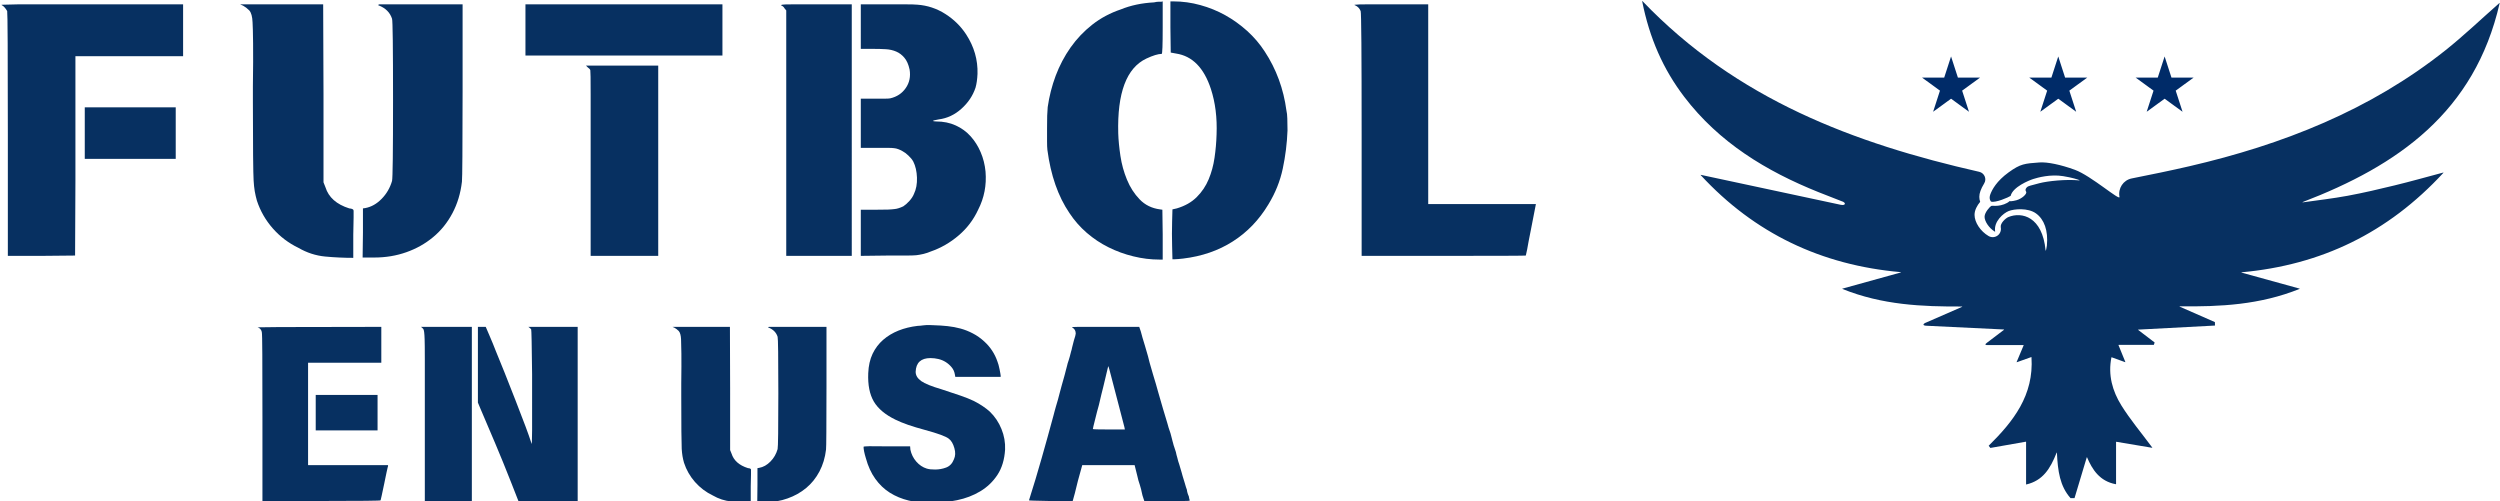
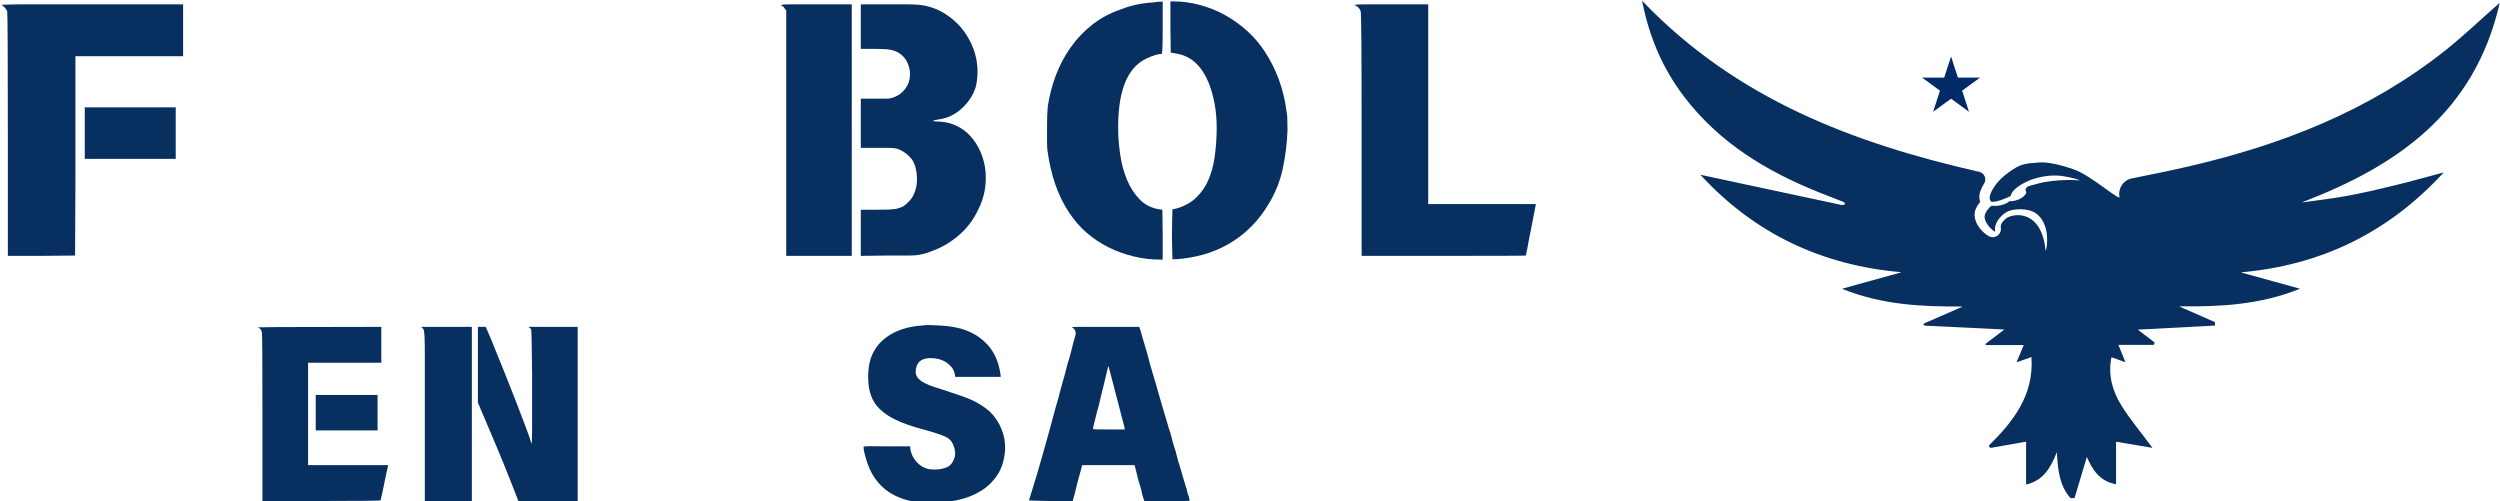
<svg xmlns="http://www.w3.org/2000/svg" width="209.369mm" height="41.991mm" viewBox="0 0 209.369 41.991" version="1.1" id="svg884">
  <defs id="defs881">
    <clipPath id="clip2">
      <path d="m 441.645,178.41 h 588.75 v 341.25 H 441.645 Z m 0,0" id="path336" />
    </clipPath>
    <clipPath id="clip3">
      <path d="m 707.418,216.469 h 39.895 v 37.969 h -39.895 z m 0,0" id="path339" />
    </clipPath>
    <clipPath id="clip4">
      <path d="m 727.336,216.469 4.699,14.504 h 15.219 l -12.312,8.961 4.703,14.504 -12.309,-8.965 -12.312,8.965 4.703,-14.504 -12.309,-8.961 h 15.215 z m 0,0" id="path342" />
    </clipPath>
    <clipPath id="clip5">
      <path d="m 633.828,216.469 h 39.895 v 37.969 h -39.895 z m 0,0" id="path345" />
    </clipPath>
    <clipPath id="clip6">
      <path d="m 653.746,216.469 4.699,14.504 h 15.219 l -12.312,8.961 4.703,14.504 -12.309,-8.965 -12.312,8.965 4.703,-14.504 -12.309,-8.961 h 15.215 z m 0,0" id="path348" />
    </clipPath>
    <clipPath id="clip7">
      <path d="m 780.434,216.469 h 39.895 v 37.969 h -39.895 z m 0,0" id="path351" />
    </clipPath>
    <clipPath id="clip8">
      <path d="m 800.352,216.469 4.699,14.504 h 15.219 l -12.312,8.961 4.703,14.504 -12.309,-8.965 -12.312,8.965 4.703,-14.504 -12.309,-8.961 h 15.215 z m 0,0" id="path354" />
    </clipPath>
  </defs>
  <g id="layer1" transform="translate(142.712,-98.767)">
    <g id="g1277">
      <g style="fill:#073061;fill-opacity:1" id="g383" transform="matrix(0.353,0,0,0.353,-339.818,-86.679)">
        <g id="use381" transform="translate(554.126,580.017)">
          <path style="stroke:none" d="m 4.609,-53.484 c -0.062,-0.051 0.129,-0.078 0.578,-0.078 0.457,0 1.531,-0.023 3.219,-0.078 H 47.688 V -41.344 H 22.141 v 29.688 L 22.062,5.953 14.047,6.031 h -7.938 v -28.797 c 0,-19.102 -0.055,-28.863 -0.156,-29.281 -0.43,-0.738 -0.875,-1.219 -1.344,-1.438 z m 19.75,24.281 H 45.938 v 12.219 H 24.359 Z m 0,0" id="path1099" />
        </g>
      </g>
      <g style="fill:#073061;fill-opacity:1" id="g387" transform="matrix(0.353,0,0,0.353,-339.818,-86.679)">
        <g id="use385" transform="translate(612.826,580.017)">
-           <path style="stroke:none" d="m 3.25,-53.312 -0.719,-0.328 h 19.688 L 22.297,-32.375 v 20.953 l 0.469,1.188 c 0.738,2.375 2.617,4.043 5.641,5 0.688,0.055 1.031,0.234 1.031,0.547 0,0.117 0,0.648 0,1.594 0,0.949 -0.027,2.324 -0.078,4.125 V 6.5 C 27.141,6.5 24.914,6.395 22.688,6.188 20.469,5.977 18.352,5.289 16.344,4.125 14.02,3.008 12,1.477 10.281,-0.469 8.562,-2.426 7.301,-4.625 6.5,-7.062 6.289,-7.801 6.117,-8.551 5.984,-9.312 c -0.125,-0.77 -0.215,-1.609 -0.266,-2.516 -0.055,-0.844 -0.094,-2.82 -0.125,-5.938 -0.031,-3.125 -0.047,-7.332 -0.047,-12.625 v -3.812 c 0.062,-4.281 0.078,-7.688 0.047,-10.219 -0.031,-2.539 -0.074,-4.188 -0.125,-4.938 -0.055,-1.375 -0.312,-2.32 -0.781,-2.844 C 4.207,-52.68 3.727,-53.051 3.25,-53.312 Z m 32.141,-0.078 c -0.219,-0.062 -0.168,-0.145 0.156,-0.25 h 19.75 V -33 c 0,6.656 -0.016,11.789 -0.047,15.391 -0.023,3.594 -0.059,5.605 -0.109,6.031 -0.312,2.75 -1.07,5.25 -2.266,7.5 -1.188,2.242 -2.711,4.125 -4.562,5.656 C 46.469,3.117 44.352,4.312 41.969,5.156 39.594,6 37.055,6.422 34.359,6.422 h -2.781 L 31.656,0.469 v -5.703 l 0.562,-0.078 c 1.426,-0.27 2.719,-1 3.875,-2.188 1.164,-1.188 1.988,-2.602 2.469,-4.25 0.156,-0.625 0.234,-7.02 0.234,-19.188 0,-12.383 -0.078,-18.812 -0.234,-19.281 -0.48,-1.488 -1.539,-2.547 -3.172,-3.172 z m 0,0" id="path1103" />
-         </g>
+           </g>
      </g>
      <g style="fill:#073061;fill-opacity:1" id="g391" transform="matrix(0.353,0,0,0.353,-339.818,-86.679)">
        <g id="use389" transform="translate(681.441,580.017)">
-           <path style="stroke:none" d="M 1.594,-53.641 H 48.328 V -41.5 H 1.594 Z m 14.75,14.922 -0.391,-0.391 H 33.094 V 6.031 H 17.062 v -21.578 c 0,-7.406 0,-12.973 0,-16.703 0,-3.727 -0.027,-5.645 -0.078,-5.75 -0.055,-0.219 -0.266,-0.457 -0.641,-0.719 z m 0,0" id="path1071" />
-         </g>
+           </g>
      </g>
      <g style="fill:#073061;fill-opacity:1" id="g395" transform="matrix(0.353,0,0,0.353,-339.818,-86.679)">
        <g id="use393" transform="translate(739.11,580.017)">
          <path style="stroke:none" d="m 4.609,-53.391 c -0.117,-0.062 -0.039,-0.117 0.234,-0.172 0.258,-0.051 1.035,-0.078 2.328,-0.078 1.301,0 3.172,0 5.609,0 h 8.562 V 6.031 H 5.797 V -52.203 L 5.391,-52.688 C 5.234,-53 4.973,-53.234 4.609,-53.391 Z m 18.875,-0.25 h 6.5 c 1.75,0 3.191,0 4.328,0 1.133,0 1.992,0.027 2.578,0.078 2.383,0.168 4.594,0.898 6.625,2.188 2.039,1.293 3.695,2.918 4.969,4.875 1.895,2.918 2.789,6.039 2.688,9.359 -0.055,1.273 -0.211,2.359 -0.469,3.266 -0.637,1.906 -1.75,3.574 -3.344,5 -1.586,1.43 -3.383,2.273 -5.391,2.531 -0.844,0.156 -1.293,0.262 -1.344,0.312 0,0.117 0.238,0.172 0.719,0.172 1.738,0 3.297,0.32 4.672,0.953 1.375,0.625 2.551,1.484 3.531,2.578 0.977,1.086 1.77,2.34 2.375,3.766 0.613,1.43 1,2.961 1.156,4.594 0.27,3.23 -0.312,6.246 -1.75,9.047 C 50.223,-2.535 48.676,-0.5 46.688,1.188 44.707,2.883 42.5,4.156 40.062,5 39.426,5.258 38.816,5.457 38.234,5.594 37.66,5.727 37.133,5.82 36.656,5.875 36.125,5.926 35.301,5.953 34.188,5.953 c -1.105,0 -2.559,0 -4.359,0 L 23.484,6.031 V -4.922 H 27.375 c 1.051,0 1.906,-0.008 2.562,-0.031 0.664,-0.031 1.188,-0.07 1.562,-0.125 0.582,-0.051 1.27,-0.266 2.062,-0.641 0.477,-0.312 0.969,-0.742 1.469,-1.297 0.5,-0.562 0.852,-1.109 1.062,-1.641 0.531,-1.102 0.77,-2.395 0.719,-3.875 -0.055,-1.488 -0.344,-2.758 -0.875,-3.812 -0.262,-0.477 -0.648,-0.953 -1.156,-1.422 -0.5,-0.477 -0.961,-0.82 -1.375,-1.031 -0.742,-0.426 -1.402,-0.664 -1.984,-0.719 -0.324,-0.051 -0.82,-0.078 -1.484,-0.078 -0.656,0 -1.512,0 -2.562,0 H 23.484 V -31.266 h 3.172 c 1.008,0 1.832,0 2.469,0 0.633,0 1.082,-0.023 1.344,-0.078 1.582,-0.363 2.812,-1.18 3.688,-2.453 0.875,-1.27 1.176,-2.727 0.906,-4.375 -0.262,-1.207 -0.672,-2.141 -1.234,-2.797 -0.555,-0.664 -1.199,-1.156 -1.938,-1.469 -0.742,-0.32 -1.559,-0.508 -2.453,-0.562 -0.898,-0.051 -1.852,-0.078 -2.859,-0.078 h -3.094 z m 0,0" id="path1095" />
        </g>
      </g>
      <g style="fill:#073061;fill-opacity:1" id="g399" transform="matrix(0.353,0,0,0.353,-339.818,-86.679)">
        <g id="use397" transform="translate(803.204,580.017)">
          <path style="stroke:none" d="m 28.953,-54.109 c 0.426,-0.102 0.801,-0.156 1.125,-0.156 0.207,0 0.414,0 0.625,0 l 0.312,-0.078 v 6.188 c 0,4.18 -0.078,6.266 -0.234,6.266 -0.844,0 -2.059,0.371 -3.641,1.109 -4.711,2.219 -6.934,8.141 -6.672,17.766 0.051,1.594 0.223,3.371 0.516,5.328 0.289,1.949 0.805,3.824 1.547,5.625 0.738,1.805 1.742,3.367 3.016,4.688 1.27,1.324 2.883,2.117 4.844,2.375 l 0.547,0.078 0.078,5.875 v 5.953 h -0.781 c -2.062,0 -4.125,-0.258 -6.188,-0.766 C 21.984,5.641 20.023,4.926 18.172,4 16.316,3.082 14.594,1.938 13,0.562 11.414,-0.812 10.047,-2.375 8.891,-4.125 c -2.699,-3.969 -4.445,-8.969 -5.234,-15 -0.055,-0.477 -0.078,-1.141 -0.078,-1.984 0,-0.844 0,-1.875 0,-3.094 0,-1.164 0.008,-2.172 0.031,-3.016 0.031,-0.844 0.07,-1.531 0.125,-2.062 0.363,-2.539 0.992,-5.016 1.891,-7.422 0.906,-2.406 2.082,-4.641 3.531,-6.703 1.457,-2.062 3.176,-3.867 5.156,-5.422 1.988,-1.562 4.254,-2.77 6.797,-3.625 2.32,-0.945 4.938,-1.5 7.844,-1.656 z m 3.891,5.953 v -6.188 h 0.719 c 2.164,0 4.289,0.293 6.375,0.875 2.094,0.574 4.066,1.375 5.922,2.406 1.852,1.031 3.586,2.277 5.203,3.734 1.613,1.461 3,3.086 4.156,4.875 2.75,4.18 4.469,8.859 5.156,14.047 0.113,0.43 0.18,1.055 0.203,1.875 0.031,0.812 0.047,1.75 0.047,2.812 -0.117,3.062 -0.492,6.078 -1.125,9.047 -0.625,2.961 -1.762,5.789 -3.406,8.484 -2.219,3.699 -5.039,6.629 -8.453,8.797 -3.406,2.176 -7.336,3.531 -11.781,4.062 C 35.441,6.723 35.07,6.758 34.75,6.781 34.438,6.812 34.172,6.828 33.953,6.828 h -0.625 L 33.25,3.734 c -0.055,-1.961 -0.055,-3.914 0,-5.875 L 33.328,-5 l 1.031,-0.234 c 1.957,-0.582 3.539,-1.484 4.75,-2.703 1.219,-1.219 2.156,-2.617 2.812,-4.203 0.664,-1.582 1.129,-3.285 1.391,-5.109 0.27,-1.832 0.43,-3.672 0.484,-5.516 0.156,-3.969 -0.293,-7.566 -1.344,-10.797 -1.648,-5.02 -4.398,-7.82 -8.25,-8.406 l -1.281,-0.234 z m 0,0" id="path1091" />
        </g>
      </g>
      <g style="fill:#073061;fill-opacity:1" id="g403" transform="matrix(0.353,0,0,0.353,-339.818,-86.679)">
        <g id="use401" transform="translate(875.15,580.017)">
          <path style="stroke:none" d="m 4.766,-53.391 c -0.324,-0.113 -0.273,-0.172 0.156,-0.172 0.258,-0.051 1.062,-0.078 2.406,-0.078 1.352,0 3.301,0 5.844,0 H 22.062 v 47.375 h 25.547 l -1.188,6.109 c -0.219,1.051 -0.398,1.945 -0.531,2.688 -0.125,0.75 -0.242,1.383 -0.344,1.906 -0.105,0.582 -0.215,1.086 -0.328,1.516 0,0.051 -6.508,0.078 -19.516,0.078 H 6.266 V -22.766 c 0,-19.207 -0.078,-28.969 -0.234,-29.281 -0.262,-0.633 -0.684,-1.082 -1.266,-1.344 z m 0,0" id="path1087" />
        </g>
      </g>
      <g style="fill:#073061;fill-opacity:1" id="g413" transform="matrix(0.353,0,0,0.353,-339.818,-86.679)">
        <g id="use411" transform="translate(616.355,640.03)">
          <path style="stroke:none" d="m 3.125,-37.031 c 0.988,0 2.695,-0.02 5.125,-0.062 2.082,0 5.055,-0.004 8.922,-0.016 3.863,-0.02 8.969,-0.031 15.312,-0.031 v 8.516 h -17.375 v 24.281 h 18.969 v 0.281 c 0,-0.039 -0.031,0.059 -0.094,0.297 -0.055,0.242 -0.125,0.562 -0.219,0.969 -0.094,0.398 -0.188,0.844 -0.281,1.344 C 33.398,-0.961 33.301,-0.477 33.188,0 32.645,2.602 32.352,3.941 32.312,4.016 32.27,4.117 27.582,4.172 18.25,4.172 H 4.281 v -19.938 c 0,-6.707 -0.012,-11.68 -0.031,-14.922 -0.012,-3.238 -0.055,-4.988 -0.125,-5.25 -0.117,-0.551 -0.449,-0.914 -1,-1.094 z m 13.797,16.047 H 31.594 v 8.406 H 16.922 Z m 0,0" id="path1083" />
        </g>
      </g>
      <g style="fill:#073061;fill-opacity:1" id="g417" transform="matrix(0.353,0,0,0.353,-339.818,-86.679)">
        <g id="use415" transform="translate(655.099,640.03)">
          <path style="stroke:none" d="m 3.125,-37.141 h 12.094 v 41.312 H 4.062 V -19.125 c 0,-4.32 0,-7.738 0,-10.25 0,-2.508 -0.016,-4.129 -0.047,-4.859 C 3.973,-35.66 3.863,-36.469 3.688,-36.656 l -0.109,-0.109 c -0.074,-0.07 -0.148,-0.145 -0.219,-0.219 -0.074,-0.07 -0.152,-0.125 -0.234,-0.156 z m 13.531,0 h 1.859 l 0.891,2.078 c 0.176,0.367 0.445,1.008 0.812,1.922 0.332,0.887 0.551,1.438 0.656,1.656 0.625,1.5 1.328,3.23 2.109,5.188 0.789,1.961 1.664,4.184 2.625,6.672 1.938,4.949 3.145,8.195 3.625,9.734 l 0.219,0.547 0.062,-3.188 V -25.938 c -0.074,-6.926 -0.148,-10.461 -0.219,-10.609 -0.117,-0.176 -0.34,-0.375 -0.672,-0.594 h 11.703 v 41.312 h -14.062 L 24.562,-0.172 c -1.281,-3.258 -2.539,-6.344 -3.766,-9.25 C 19.566,-12.336 18.383,-15.113 17.25,-17.75 l -0.594,-1.422 z m 0,0" id="path1079" />
        </g>
      </g>
      <g style="fill:#073061;fill-opacity:1" id="g425" transform="matrix(0.353,0,0,0.353,-339.818,-86.679)">
        <g id="use423" transform="translate(716.155,640.03)">
-           <path style="stroke:none" d="m 2.25,-36.922 -0.484,-0.219 h 13.625 l 0.047,14.719 V -7.906 l 0.328,0.812 c 0.52,1.656 1.82,2.812 3.906,3.469 0.477,0.031 0.719,0.156 0.719,0.375 0,0.086 0,0.453 0,1.109 0,0.656 -0.023,1.609 -0.062,2.859 V 4.5 C 18.797,4.5 17.258,4.426 15.719,4.281 14.176,4.133 12.711,3.66 11.328,2.859 9.711,2.086 8.305,1.023 7.109,-0.328 5.922,-1.68 5.051,-3.203 4.5,-4.891 4.352,-5.398 4.234,-5.922 4.141,-6.453 4.055,-6.984 3.992,-7.562 3.953,-8.188 3.922,-8.77 3.895,-10.141 3.875,-12.297 c -0.023,-2.164 -0.031,-5.082 -0.031,-8.75 V -23.688 C 3.883,-26.656 3.895,-29.016 3.875,-30.766 3.852,-32.523 3.828,-33.664 3.797,-34.188 3.754,-35.133 3.57,-35.789 3.25,-36.156 c -0.336,-0.332 -0.668,-0.586 -1,-0.766 z m 22.266,-0.062 c -0.148,-0.031 -0.109,-0.082 0.109,-0.156 h 13.672 v 14.281 c 0,4.617 -0.012,8.168 -0.031,10.656 -0.012,2.492 -0.039,3.887 -0.078,4.188 -0.219,1.898 -0.742,3.625 -1.562,5.188 -0.824,1.555 -1.875,2.859 -3.156,3.922 -1.281,1.062 -2.75,1.883 -4.406,2.469 -1.648,0.594 -3.402,0.891 -5.266,0.891 H 21.875 l 0.047,-4.125 V -3.625 l 0.391,-0.062 c 0.988,-0.176 1.883,-0.676 2.688,-1.5 0.812,-0.82 1.379,-1.805 1.703,-2.953 0.113,-0.438 0.172,-4.867 0.172,-13.297 0,-8.57 -0.059,-13.02 -0.172,-13.344 -0.324,-1.031 -1.055,-1.766 -2.188,-2.203 z m 0,0" id="path1075" />
-         </g>
+           </g>
      </g>
      <g style="fill:#073061;fill-opacity:1" id="g429" transform="matrix(0.353,0,0,0.353,-339.818,-86.679)">
        <g id="use427" transform="translate(761.108,640.03)">
          <path style="stroke:none" d="m 16.156,-37.484 c 0.145,-0.031 0.438,-0.055 0.875,-0.078 0.438,-0.02 1.004,-0.008 1.703,0.031 1.176,0.031 2.297,0.105 3.359,0.219 1.062,0.117 2.086,0.309 3.078,0.578 0.988,0.273 1.957,0.656 2.906,1.156 0.957,0.492 1.875,1.141 2.75,1.953 1.426,1.312 2.453,2.887 3.078,4.719 0.07,0.188 0.156,0.438 0.25,0.75 0.094,0.305 0.176,0.656 0.25,1.062 0.07,0.406 0.133,0.742 0.188,1 0.051,0.25 0.078,0.434 0.078,0.547 v 0.266 H 23.906 l -0.109,-0.609 c -0.117,-0.656 -0.375,-1.219 -0.781,-1.688 -0.398,-0.477 -0.859,-0.883 -1.391,-1.219 -0.531,-0.332 -1.109,-0.57 -1.734,-0.719 -0.625,-0.145 -1.246,-0.219 -1.859,-0.219 -2.273,0 -3.449,1.086 -3.531,3.25 0,0.844 0.438,1.578 1.312,2.203 0.883,0.617 2.461,1.258 4.734,1.922 1.801,0.586 3.332,1.094 4.594,1.531 1.258,0.438 2.312,0.859 3.156,1.266 0.812,0.406 1.523,0.824 2.141,1.25 0.625,0.418 1.176,0.844 1.656,1.281 1.207,1.168 2.129,2.543 2.766,4.125 0.645,1.574 0.93,3.203 0.859,4.891 -0.148,2.375 -0.75,4.371 -1.812,5.984 -1.062,1.617 -2.422,2.914 -4.078,3.906 -1.648,0.988 -3.484,1.691 -5.516,2.109 -2.031,0.414 -4.09,0.645 -6.172,0.688 -1.875,0 -3.637,-0.203 -5.281,-0.609 C 11.211,3.664 9.719,3.047 8.375,2.203 7.039,1.359 5.891,0.258 4.922,-1.094 3.953,-2.445 3.207,-4.078 2.688,-5.984 2.32,-7.191 2.141,-8.094 2.141,-8.688 c 0,-0.145 1.832,-0.18 5.5,-0.109 H 13.188 l 0.062,0.781 c 0.219,1.062 0.68,2.008 1.391,2.828 0.719,0.824 1.551,1.383 2.5,1.672 0.258,0.074 0.551,0.133 0.875,0.172 0.332,0.031 0.703,0.047 1.109,0.047 0.914,0 1.797,-0.16 2.641,-0.484 0.844,-0.332 1.445,-0.977 1.812,-1.938 0.363,-0.77 0.398,-1.648 0.109,-2.641 -0.293,-1.062 -0.734,-1.812 -1.328,-2.25 -0.688,-0.551 -2.574,-1.242 -5.656,-2.078 -1.5,-0.406 -2.828,-0.805 -3.984,-1.203 -1.156,-0.406 -2.152,-0.812 -2.984,-1.219 -2.43,-1.176 -4.148,-2.613 -5.156,-4.312 -1,-1.707 -1.445,-3.953 -1.328,-6.734 0.07,-1.758 0.414,-3.289 1.031,-4.594 0.625,-1.301 1.457,-2.406 2.5,-3.312 1.051,-0.914 2.27,-1.648 3.656,-2.203 1.395,-0.551 2.898,-0.922 4.516,-1.109 0.219,0 0.453,-0.016 0.703,-0.047 0.258,-0.039 0.426,-0.062 0.5,-0.062 z m 0,0" id="path1067" />
        </g>
      </g>
      <g style="fill:#073061;fill-opacity:1" id="g433" transform="matrix(0.353,0,0,0.353,-339.818,-86.679)">
        <g id="use431" transform="translate(801.666,640.03)">
          <path style="stroke:none" d="m 11.094,-36.984 c -0.105,-0.031 -0.07,-0.066 0.109,-0.109 0.258,-0.031 1.039,-0.047 2.344,-0.047 1.301,0 3.031,0 5.188,0 h 8.25 l 0.375,1.094 c 0.188,0.773 0.52,1.922 1,3.453 0.289,0.961 0.523,1.766 0.703,2.422 0.188,0.656 0.316,1.172 0.391,1.547 0.039,0.219 0.316,1.172 0.828,2.859 0.508,1.648 0.895,2.965 1.156,3.953 0.395,1.355 0.773,2.672 1.141,3.953 0.375,1.281 0.742,2.512 1.109,3.688 0.07,0.25 0.16,0.57 0.266,0.953 0.113,0.387 0.266,0.836 0.453,1.344 0.145,0.523 0.254,0.938 0.328,1.25 0.07,0.305 0.125,0.512 0.156,0.625 0.039,0.074 0.086,0.242 0.141,0.5 0.051,0.25 0.148,0.578 0.297,0.984 0.301,0.844 0.469,1.43 0.5,1.75 0.039,0.117 0.098,0.32 0.172,0.609 0.07,0.293 0.148,0.594 0.234,0.906 0.094,0.312 0.188,0.602 0.281,0.859 0.094,0.25 0.141,0.414 0.141,0.484 0.031,0.043 0.156,0.465 0.375,1.266 0.039,0.148 0.125,0.449 0.25,0.906 0.133,0.461 0.273,0.918 0.422,1.375 0.145,0.457 0.27,0.879 0.375,1.266 0.113,0.383 0.188,0.594 0.219,0.625 0,0.156 0.051,0.414 0.156,0.781 0.113,0.363 0.207,0.598 0.281,0.703 0.039,0.227 0.078,0.422 0.109,0.578 0.039,0.164 0.082,0.305 0.125,0.422 C 39,4.047 38.941,4.082 38.797,4.125 38.648,4.156 38.145,4.172 37.281,4.172 c -0.855,0 -2,0 -3.438,0 H 28.188 L 27.969,3.516 C 27.895,3.336 27.82,3.109 27.75,2.828 27.676,2.555 27.602,2.238 27.531,1.875 c 0,-0.074 -0.039,-0.242 -0.109,-0.5 -0.074,-0.262 -0.168,-0.59 -0.281,-0.984 -0.148,-0.406 -0.266,-0.781 -0.359,-1.125 -0.086,-0.352 -0.164,-0.676 -0.234,-0.969 L 25.891,-4.344 H 13.469 l -0.109,0.391 c -0.336,1.168 -0.641,2.281 -0.922,3.344 -0.273,1.062 -0.516,2.051 -0.734,2.969 l -0.5,1.812 H 5.609 C 4.141,4.141 2.973,4.113 2.109,4.094 1.254,4.07 0.828,4.047 0.828,4.016 1.891,0.68 2.895,-2.66 3.844,-6.016 4.801,-9.367 5.738,-12.75 6.656,-16.156 c 0,-0.07 0.07,-0.352 0.219,-0.844 0.145,-0.5 0.254,-0.895 0.328,-1.188 0.176,-0.551 0.336,-1.098 0.484,-1.641 0.145,-0.551 0.297,-1.125 0.453,-1.719 0.145,-0.508 0.297,-1.07 0.453,-1.688 0.164,-0.625 0.359,-1.305 0.578,-2.047 0.039,-0.102 0.098,-0.312 0.172,-0.625 0.07,-0.312 0.156,-0.641 0.25,-0.984 0.094,-0.352 0.18,-0.688 0.266,-1 C 9.953,-28.203 10,-28.395 10,-28.469 c 0.07,-0.176 0.145,-0.395 0.219,-0.656 0.07,-0.258 0.164,-0.57 0.281,-0.938 0.176,-0.727 0.285,-1.148 0.328,-1.266 0.07,-0.176 0.148,-0.484 0.234,-0.922 0.094,-0.445 0.234,-1 0.422,-1.656 0.289,-0.875 0.438,-1.422 0.438,-1.641 0,-0.664 -0.277,-1.145 -0.828,-1.438 z m 9.297,11.812 c -0.438,-1.758 -0.695,-2.641 -0.766,-2.641 -0.074,0.23 -0.242,0.93 -0.5,2.094 -0.074,0.293 -0.168,0.688 -0.281,1.188 -0.105,0.492 -0.25,1.102 -0.438,1.828 -0.074,0.23 -0.203,0.746 -0.391,1.547 -0.18,0.805 -0.375,1.648 -0.594,2.531 -0.293,1.023 -0.586,2.137 -0.875,3.344 -0.375,1.469 -0.562,2.262 -0.562,2.375 0,0.074 1.266,0.109 3.797,0.109 h 3.797 l -0.109,-0.562 c -0.293,-1.164 -0.699,-2.727 -1.219,-4.688 -0.512,-1.957 -1.133,-4.332 -1.859,-7.125 z m 0,0" id="path1063" />
        </g>
      </g>
    </g>
    <g id="g1242">
      <g clip-path="url(#clip2)" clip-rule="nonzero" id="g379" transform="matrix(0.122,0,0,0.122,-59.073,77.086)">
        <path style="fill:#073061;fill-opacity:1;fill-rule:nonzero;stroke:none" d="m 958.637,304.871 c 10.473,-2.543 20.848,-5.484 32.98,-8.711 0.105,-0.031 0.188,0.102 0.109,0.184 -38.297,41.465 -84.094,63.324 -138.543,68.289 -0.121,0.012 -0.133,0.18 -0.019,0.211 12.754,3.52 25.539,7.043 39.809,10.98 0.105,0.027 0.113,0.172 0.016,0.215 -27.352,10.977 -54.441,12.262 -82.289,11.953 -0.117,0 -0.152,0.16 -0.043,0.203 8.047,3.535 16.098,7.066 24.152,10.594 0.035,0.019 0.062,0.055 0.062,0.102 0.019,0.73 0.031,1.465 0.051,2.191 0,0.059 -0.047,0.109 -0.105,0.113 -17.379,0.914 -34.762,1.84 -52.578,2.781 -0.102,0.004 -0.145,0.137 -0.062,0.199 3.75,2.867 7.539,5.758 11.324,8.641 -0.281,0.828 -0.273,0.812 -0.551,1.641 h -24.176 c -0.074,0 -0.125,0.082 -0.098,0.152 1.664,4.094 2.93,7.199 4.707,11.559 0.039,0.09 -0.055,0.18 -0.145,0.148 -3.426,-1.246 -6.074,-2.203 -9.25,-3.355 -0.066,-0.023 -0.141,0.016 -0.152,0.082 -2.445,12.059 0.688,23.105 6.836,32.988 6.031,9.688 13.469,18.5 21.191,28.887 0.059,0.082 -0.008,0.195 -0.109,0.176 -8.492,-1.418 -16.473,-2.762 -24.609,-4.129 -0.066,-0.008 -0.129,0.043 -0.129,0.109 v 28.93 c 0,0.07 -0.062,0.121 -0.133,0.105 -11.137,-2.051 -16.172,-10.047 -19.777,-18.465 -0.039,-0.09 -0.168,-0.086 -0.199,0.012 -2.781,9.254 -5.613,18.688 -8.445,28.121 -0.012,0.051 -0.062,0.082 -0.113,0.082 -0.852,-0.066 -1.699,-0.133 -2.551,-0.199 -0.027,-0.004 -0.055,-0.019 -0.074,-0.039 -7.242,-8.211 -8.719,-18.512 -9.301,-31.125 -0.008,-0.117 -0.168,-0.145 -0.211,-0.031 -4.391,11.121 -9.496,19.16 -20.824,21.82 -0.066,0.016 -0.137,-0.035 -0.137,-0.105 v -29.164 c 0,-0.066 -0.062,-0.121 -0.129,-0.109 -8.492,1.496 -16.402,2.891 -24.305,4.281 -0.039,0.004 -0.078,-0.008 -0.105,-0.039 -0.363,-0.457 -0.723,-0.906 -1.09,-1.367 -0.035,-0.043 -0.031,-0.105 0.008,-0.145 16.875,-16.66 31.031,-34.57 29.328,-60.703 -0.004,-0.07 -0.082,-0.121 -0.152,-0.098 -3.371,1.199 -6.137,2.18 -9.895,3.52 -0.094,0.031 -0.18,-0.062 -0.145,-0.152 1.641,-3.906 2.949,-7.023 4.809,-11.453 0.031,-0.078 -0.023,-0.156 -0.105,-0.156 h -24.508 c -1.668,0.074 -2.402,-0.34 -0.375,-1.762 3.82,-2.898 7.633,-5.789 11.523,-8.746 0.082,-0.059 0.043,-0.191 -0.059,-0.195 -17.91,-0.863 -35.371,-1.707 -52.836,-2.551 -3.102,-0.031 -3.203,-1.25 -0.281,-2.348 8.145,-3.555 16.285,-7.109 24.422,-10.66 0.109,-0.051 0.074,-0.211 -0.043,-0.211 -27.469,0.098 -54.719,-1.004 -82.152,-12.059 -0.102,-0.035 -0.09,-0.18 0.012,-0.211 14.32,-3.973 27.215,-7.539 40.082,-11.109 0.113,-0.035 0.098,-0.203 -0.023,-0.211 -54.523,-4.793 -100.34,-26.562 -137.344,-66.605 -0.074,-0.078 0,-0.207 0.105,-0.184 32.133,6.879 64.012,13.707 95.887,20.523 3.531,0.801 4.195,-1.43 0.652,-2.477 -5.23,-2.047 -10.48,-4.047 -15.691,-6.145 -35.996,-14.449 -68.336,-34.074 -92.266,-65.484 -14.434,-18.949 -23.82,-40.18 -28.859,-65.594 -0.023,-0.105 0.109,-0.176 0.184,-0.098 64.656,67.547 145.512,97.746 231.199,117.195 3.551,0.809 5.312,4.871 3.387,7.961 -1.195,1.922 -2.008,3.672 -2.562,5.164 -1.066,2.875 -0.914,5.434 -0.199,7.422 0.012,0.035 0.004,0.07 -0.019,0.098 -1.977,2.348 -3.855,5.645 -3.832,8.918 0.027,5.172 4.082,11.277 9.641,14.52 1.918,1.113 4.301,1.004 6.105,-0.281 1.801,-1.273 2.688,-3.496 2.262,-5.664 -0.559,-2.855 3.398,-6.332 5.199,-7.078 9.168,-3.812 23.402,-0.344 25.559,22.891 0.109,1.16 0.781,-2.195 0.891,-3.352 1.012,-10.32 -1.883,-18.043 -7.473,-22.047 -5.594,-4.004 -15.086,-3.082 -18.75,-1.633 -3.633,1.43 -10.434,7.254 -9.289,14.059 0.016,0.094 -0.082,0.16 -0.16,0.117 -4.141,-2.508 -7.09,-7.16 -7.105,-10.211 -0.019,-3.105 3.902,-7.137 4.523,-7.445 0.625,-0.301 1.996,0.074 4.613,-0.164 2.586,-0.246 6.129,-1.34 8.016,-3.152 0.027,-0.023 0.062,-0.035 0.094,-0.027 0.242,0.066 1.402,0.273 4.59,-0.582 3.645,-0.973 7.633,-4.418 6.664,-5.934 -0.961,-1.52 0.223,-2.691 0.852,-3.234 0.637,-0.539 2.348,-1.016 8.293,-2.543 5.785,-1.484 18.219,-2.824 27.395,-1.914 0.121,0.016 0.164,-0.16 0.047,-0.207 -1.309,-0.516 -4.688,-1.656 -11.172,-2.727 -8.727,-1.438 -17.52,1.02 -20.461,1.961 -2.941,0.941 -14.055,5.441 -15.547,11.562 -0.004,0.019 -0.012,0.039 -0.031,0.047 -1.285,0.902 -10.453,4.934 -13.426,3.891 -0.016,-0.004 -0.027,-0.016 -0.043,-0.027 -0.176,-0.184 -1.609,-1.82 -0.461,-4.926 1.23,-3.289 4.328,-9.121 12.539,-15.07 8.219,-5.949 10.969,-6.078 21.188,-6.836 5.406,-0.398 14.52,1.484 24.32,5.051 11.156,4.055 31.266,21.832 30.629,18.559 -1.121,-5.805 2.594,-11.484 8.395,-12.637 13.102,-2.609 26.422,-5.32 39.66,-8.391 63.906,-14.824 123.988,-38.391 175.875,-79.715 12.25,-9.754 23.613,-20.621 36.852,-32.293 0.074,-0.066 0.203,0.008 0.176,0.113 -17.125,74.855 -69.957,111.508 -135.23,136.512 -0.125,0.051 -0.078,0.227 0.055,0.207 10.254,-1.457 20.566,-2.637 30.746,-4.512 10.984,-2.027 21.879,-4.59 32.738,-7.242" id="path377" />
      </g>
      <g clip-path="url(#clip3)" clip-rule="nonzero" id="g409" transform="matrix(0.122,0,0,0.122,-59.073,77.086)">
        <g clip-path="url(#clip4)" clip-rule="nonzero" id="g407">
-           <path style="fill:#002b68;fill-opacity:1;fill-rule:nonzero;stroke:none" d="m 707.418,216.469 h 39.895 v 37.969 h -39.895 z m 0,0" id="path405" />
-         </g>
+           </g>
      </g>
      <g clip-path="url(#clip5)" clip-rule="nonzero" id="g439" transform="matrix(0.122,0,0,0.122,-59.073,77.086)">
        <g clip-path="url(#clip6)" clip-rule="nonzero" id="g437">
          <path style="fill:#002b68;fill-opacity:1;fill-rule:nonzero;stroke:none" d="m 633.828,216.469 h 39.895 v 37.969 h -39.895 z m 0,0" id="path435" />
        </g>
      </g>
      <g clip-path="url(#clip7)" clip-rule="nonzero" id="g445" transform="matrix(0.122,0,0,0.122,-59.073,77.086)">
        <g clip-path="url(#clip8)" clip-rule="nonzero" id="g443">
-           <path style="fill:#002b68;fill-opacity:1;fill-rule:nonzero;stroke:none" d="m 780.434,216.469 h 39.895 v 37.969 h -39.895 z m 0,0" id="path441" />
-         </g>
+           </g>
      </g>
    </g>
  </g>
</svg>